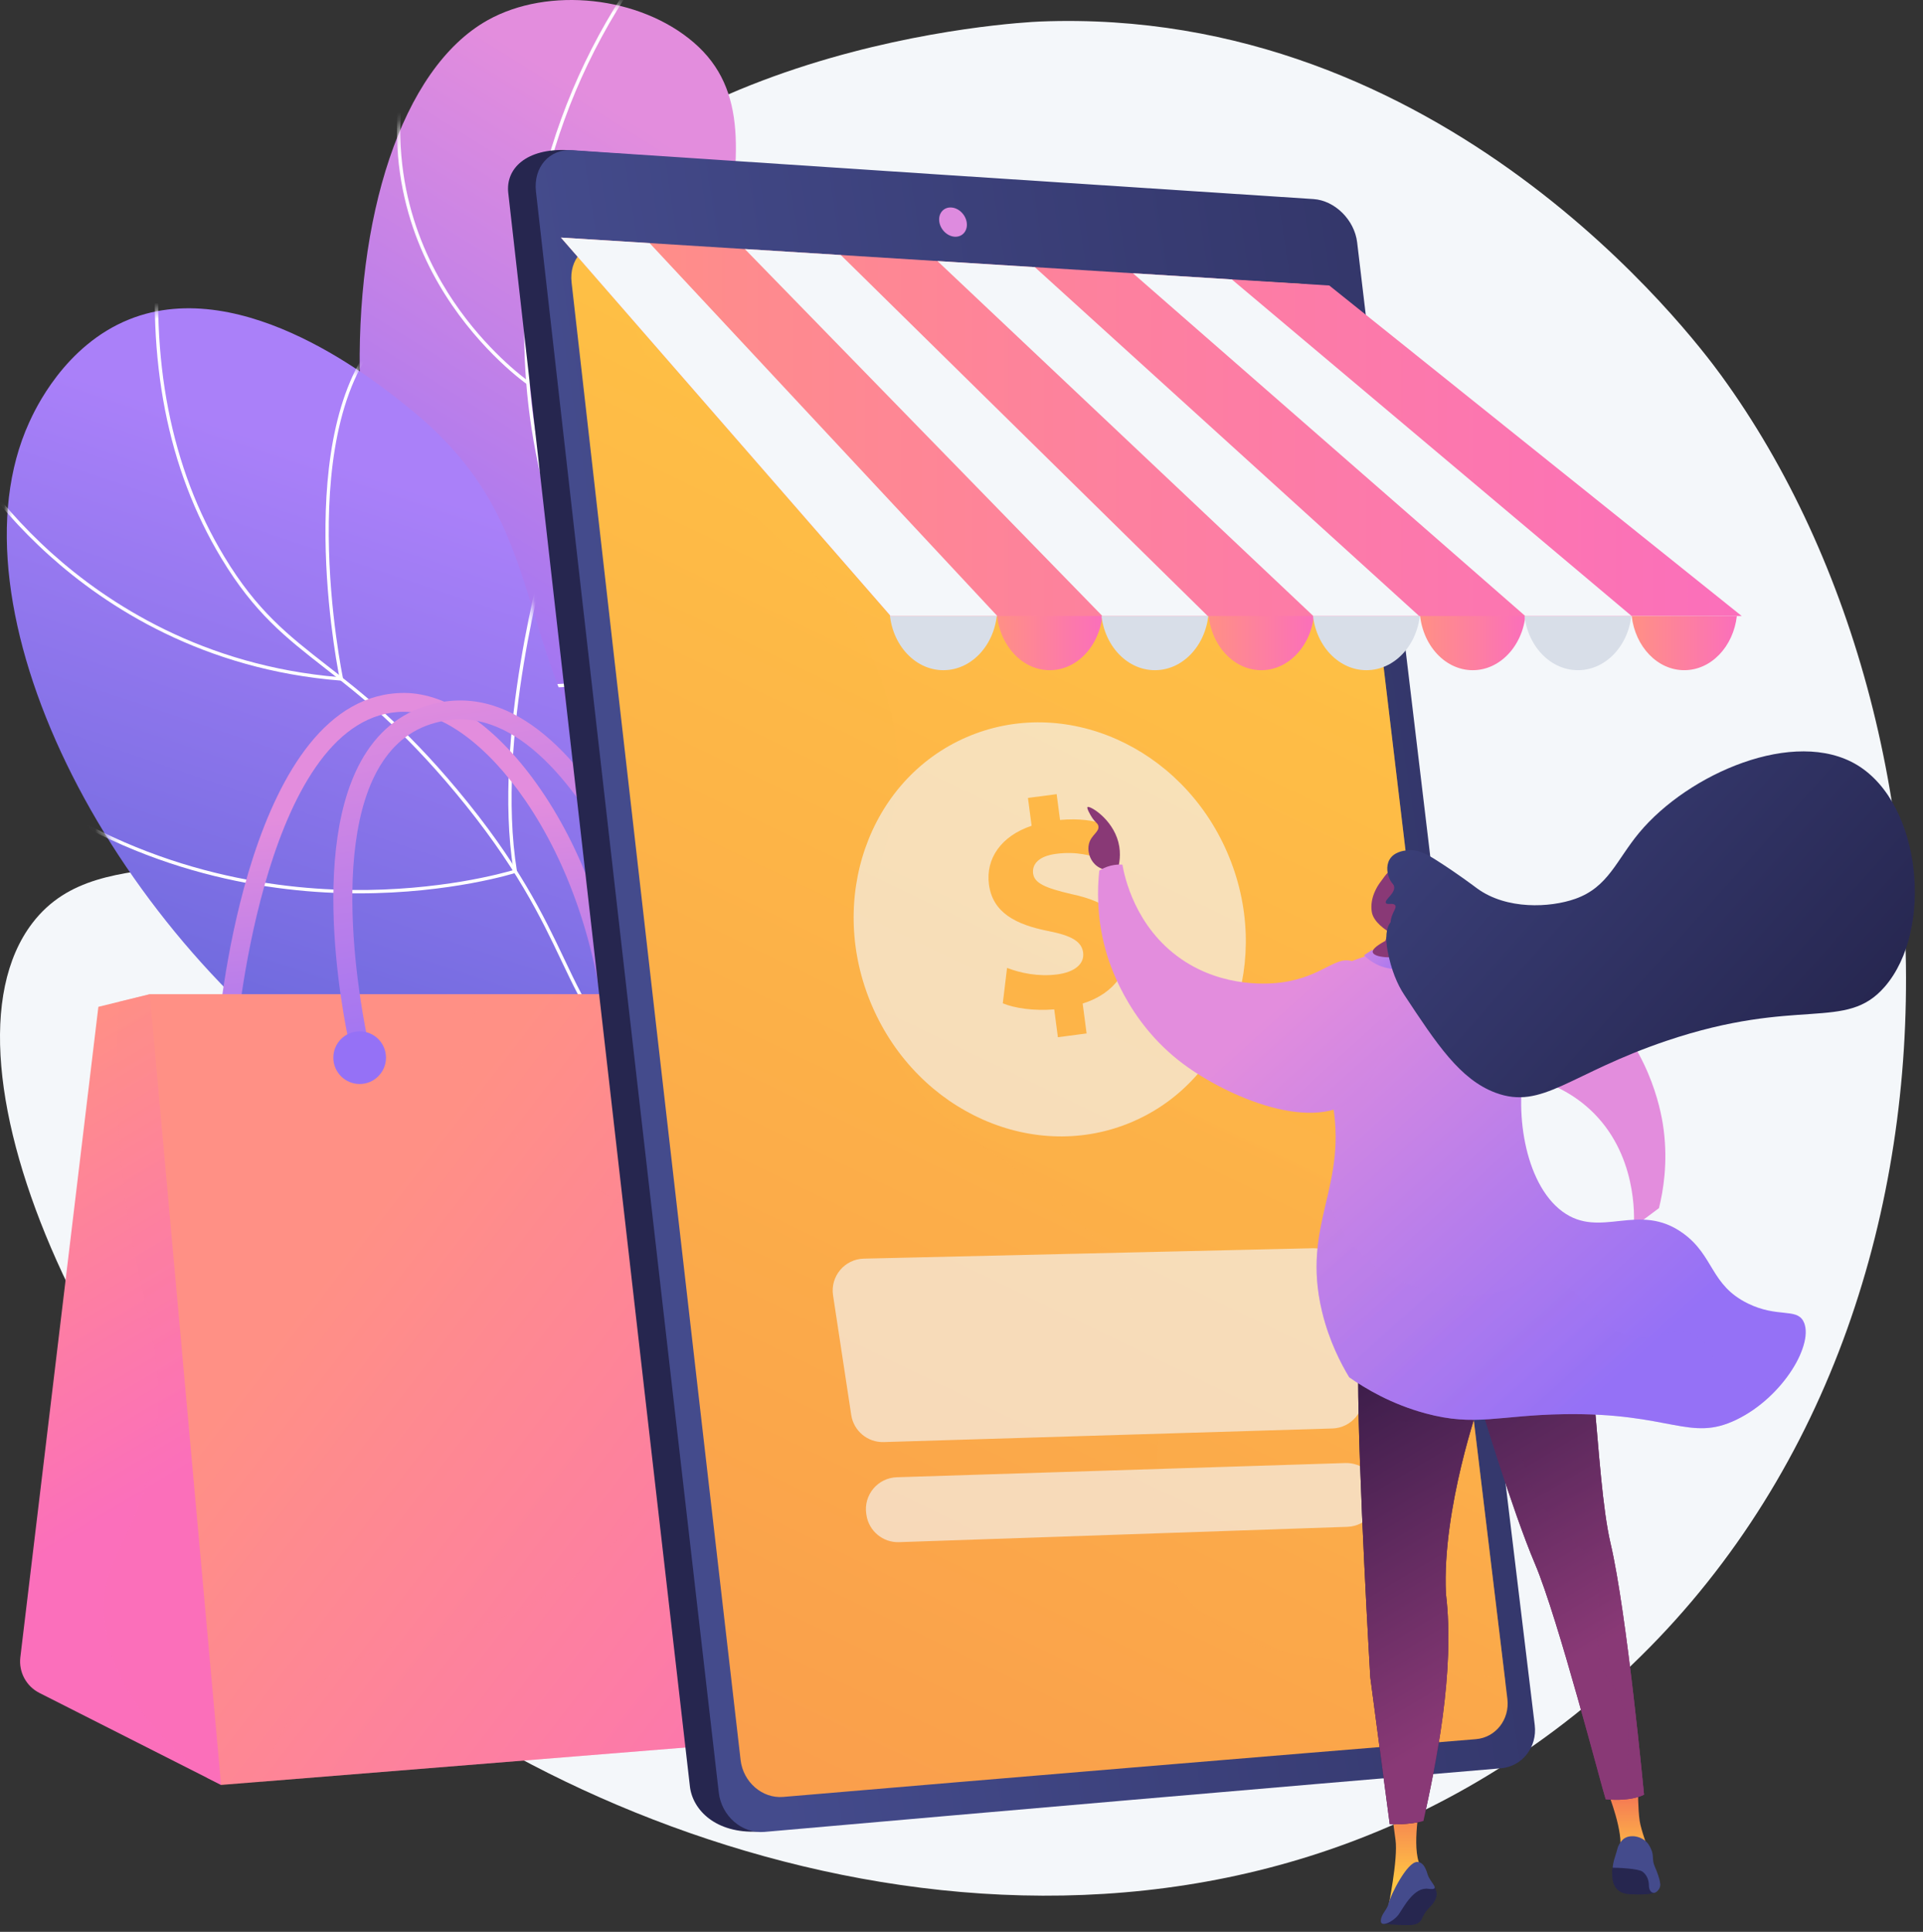
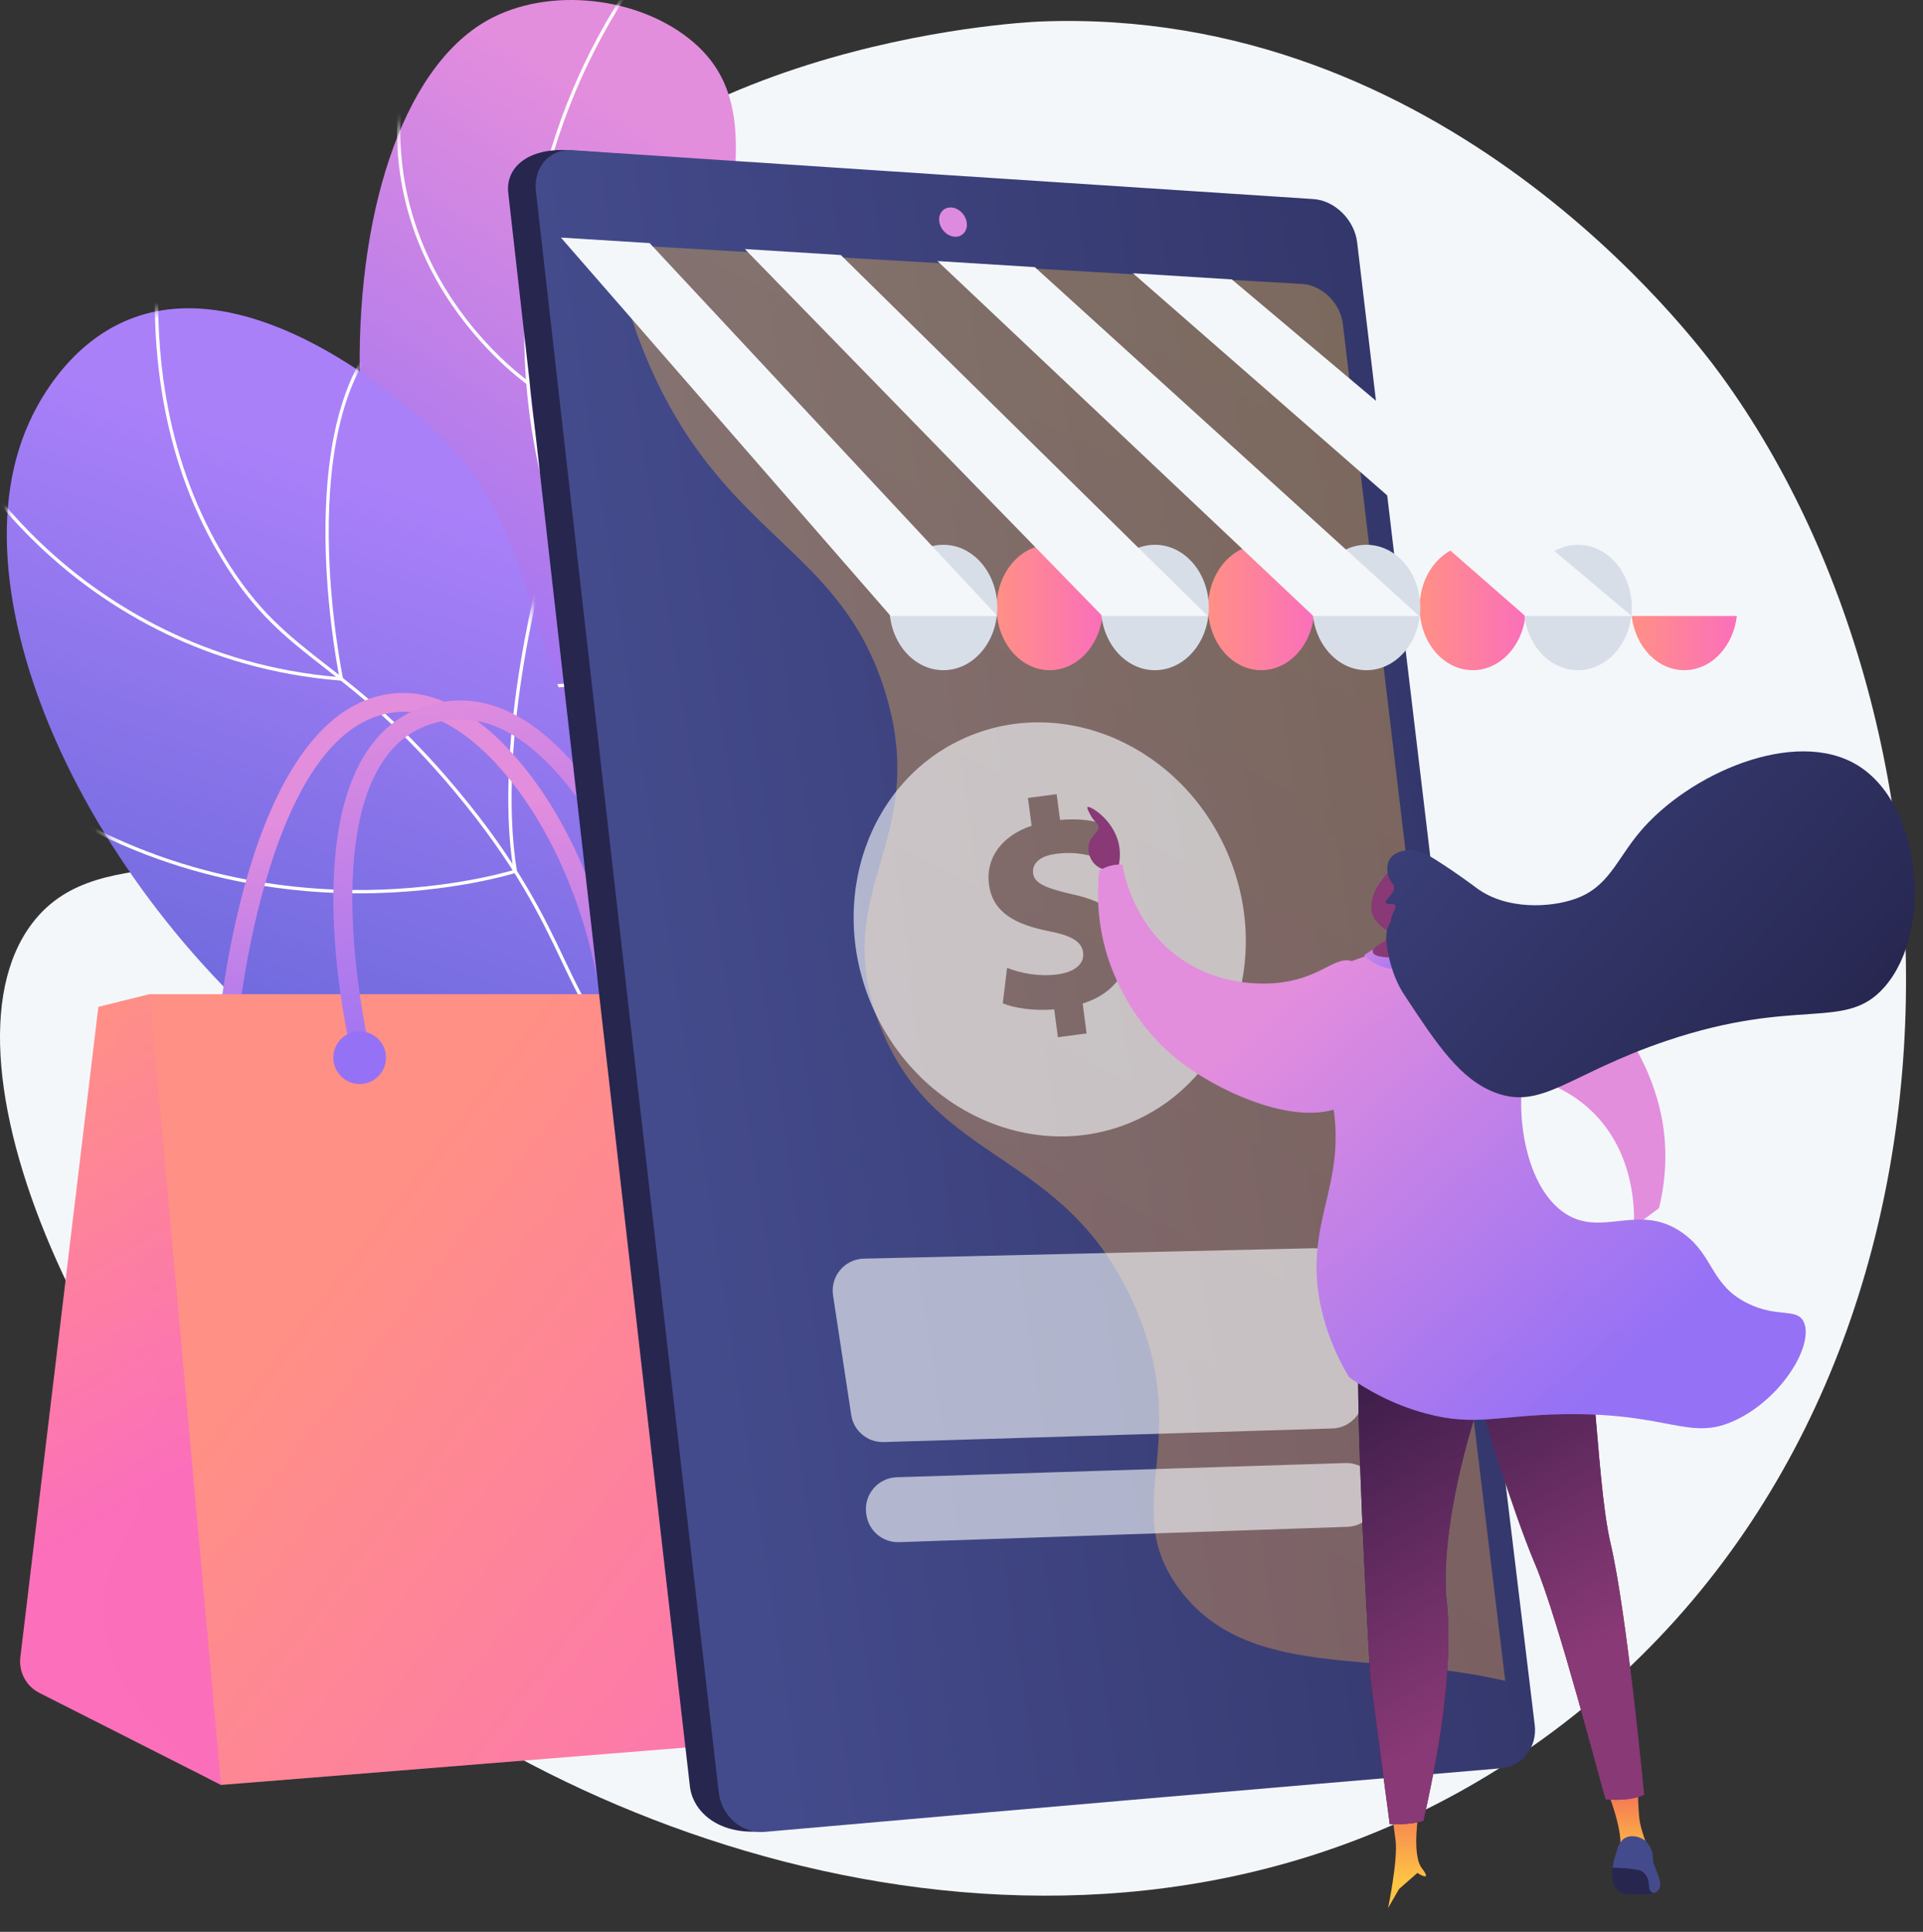
<svg xmlns="http://www.w3.org/2000/svg" width="232" height="233" viewBox="0 0 232 233" fill="none">
  <rect x="0" y="0" width="232" height="233" fill="#333333" stroke="none" />
  <path d="M207.628 45.248C204.122 40.438 174.107 0.66 125.454 2.598C123.022 2.695 75.572 5.206 58.07 36.387C45.124 59.453 58.831 79.918 43.037 95.633C29.275 109.326 12.362 100.262 3.905 111.335C-8.977 128.202 11.538 173.756 43.058 199.161C75.605 225.394 137.871 244.639 186.266 209.64C240.6 170.346 240.048 89.727 207.628 45.248Z" fill="#F4F7FA" />
  <path d="M101.415 168.967C106.181 158.445 111.635 142.183 109.378 123.226C106.786 101.457 96.395 96.029 89.118 72.271C78.729 38.357 97.021 16.595 83.698 5.127C77.201 -0.466 66.16 -1.669 58.825 2.44C37.9 14.164 36.678 74.998 64.939 101.86C77.721 114.008 90.019 114.068 98.983 128.966C106.903 142.13 104.435 158.093 101.415 168.967Z" fill="url(#paint0_linear_1153_4886)" />
  <mask id="mask0_1153_4886" style="mask-type:luminance" maskUnits="userSpaceOnUse" x="43" y="0" width="67" height="169">
    <path d="M101.415 168.967C106.181 158.445 111.635 142.183 109.378 123.226C106.786 101.457 96.395 96.029 89.118 72.271C78.729 38.357 97.021 16.595 83.698 5.127C77.201 -0.466 66.16 -1.669 58.825 2.44C37.9 14.164 36.678 74.998 64.939 101.86C77.721 114.008 90.019 114.068 98.983 128.966C106.903 142.13 104.435 158.093 101.415 168.967Z" fill="white" />
  </mask>
  <g mask="url(#mask0_1153_4886)">
    <path d="M106.562 141.753C105.894 137.04 104.814 132.362 103.353 127.848C99.997 117.477 95.697 111.505 90.254 103.945C86.701 99.009 82.673 93.415 78.172 85.531C69.75 70.781 67.198 65.643 65.284 57.599C61.497 41.682 63.827 28.033 65.553 21.314C68.001 11.783 72.251 2.921 78.185 -5.026L78.507 -4.786C72.605 3.119 68.377 11.934 65.942 21.414C64.225 28.098 61.908 41.673 65.675 57.507C67.577 65.501 70.122 70.621 78.521 85.332C83.011 93.197 87.033 98.782 90.581 103.71C96.044 111.299 100.36 117.293 103.736 127.724C105.204 132.26 106.288 136.961 106.96 141.697L106.562 141.753Z" fill="white" />
    <path d="M63.844 46.528L63.572 46.34C63.518 46.302 58.105 42.512 53.691 35.518C49.614 29.06 45.573 18.47 49.471 4.69L49.857 4.799C46 18.437 49.998 28.915 54.03 35.304C57.84 41.34 62.39 44.958 63.532 45.812C65.085 34.655 73.053 28.181 79.499 24.704C86.538 20.908 93.33 19.776 93.398 19.765L93.462 20.161C93.395 20.172 86.66 21.297 79.68 25.063C73.257 28.529 65.302 35.01 63.886 46.199L63.844 46.528Z" fill="white" />
    <path d="M65.573 82.943C58.992 82.943 50.428 81.271 43.252 74.317L43.532 74.028C56.443 86.538 73.925 81.732 75.784 81.172C72.612 59.347 87.974 49.967 88.129 49.874L88.335 50.22C88.18 50.312 72.97 59.611 76.207 81.284L76.232 81.451L76.072 81.504C75.981 81.534 71.612 82.943 65.573 82.943Z" fill="white" />
    <path d="M75.94 105.449C70.88 105.449 64.471 104.273 56.886 100.529L57.064 100.168C76.093 109.561 87.579 102.668 88.851 101.833C85.25 89.963 94.059 72.382 94.149 72.205L94.507 72.387C94.418 72.564 85.611 90.141 89.278 101.856L89.322 101.993L89.205 102.078C89.131 102.132 84.436 105.449 75.94 105.449Z" fill="white" />
  </g>
  <path d="M131.896 179.861C134.37 170.992 136.761 156.981 130.78 143.568C120.345 120.169 96.176 124.929 76.362 98.922C60.381 77.946 67.674 63.785 49.05 48.976C45.932 46.497 29.511 32.935 15.597 38.518C7.756 41.663 4.19 49.482 3.521 50.95C-6.598 73.134 12.927 111.708 41.687 131.506C58.211 142.88 64.211 140.401 93.9 154.799C111.345 163.259 124.065 173.094 131.896 179.861Z" fill="url(#paint1_linear_1153_4886)" />
  <mask id="mask1_1153_4886" style="mask-type:luminance" maskUnits="userSpaceOnUse" x="0" y="37" width="135" height="143">
    <path d="M131.896 179.861C134.37 170.992 136.761 156.981 130.78 143.568C120.345 120.169 96.176 124.929 76.362 98.922C60.381 77.946 67.674 63.785 49.05 48.976C45.932 46.497 29.511 32.935 15.597 38.518C7.756 41.663 4.19 49.482 3.521 50.95C-6.598 73.134 12.927 111.708 41.687 131.506C58.211 142.88 64.211 140.401 93.9 154.799C111.345 163.259 124.065 173.094 131.896 179.861Z" fill="white" />
  </mask>
  <g mask="url(#mask1_1153_4886)">
    <path d="M133.32 191.014C131.182 169.048 124.284 153.707 112.818 145.416C107.223 141.371 102.517 140.314 97.534 139.195C92.097 137.974 86.474 136.711 79.44 131.34C72.595 126.114 70.437 121.574 67.706 115.826C65.276 110.716 62.253 104.355 54.88 95.522C48.416 87.78 43.51 83.95 39.181 80.57C34.447 76.874 30.707 73.955 26.715 67.351C20.212 56.59 17.632 43.426 19.047 28.225L19.448 28.262C18.041 43.376 20.601 56.457 27.06 67.143C31.013 73.684 34.727 76.583 39.429 80.254C43.773 83.645 48.697 87.489 55.189 95.265C62.595 104.136 65.63 110.522 68.069 115.653C70.777 121.352 72.916 125.853 79.684 131.021C86.648 136.338 92.228 137.591 97.623 138.802C102.646 139.931 107.391 140.996 113.054 145.091C124.617 153.452 131.571 168.889 133.72 190.975L133.32 191.014Z" fill="white" />
    <path d="M41.445 82.116L41.177 82.095C24.485 80.794 12.805 73.165 5.946 66.994C-1.486 60.306 -5.021 53.835 -5.056 53.771L-4.702 53.58C-4.667 53.644 -1.158 60.064 6.227 66.706C13.002 72.797 24.513 80.322 40.943 81.673C40.339 78.606 35.066 49.845 46.991 39.073L47.261 39.371C34.891 50.545 41.323 81.541 41.389 81.853L41.445 82.116Z" fill="white" />
    <path d="M43.293 107.749C42.988 107.749 42.681 107.747 42.371 107.743C31.657 107.612 15.731 105.065 0.697 93.677L0.94 93.357C15.881 104.675 31.712 107.208 42.361 107.341C52.999 107.469 60.73 105.301 61.938 104.94C59.379 88.784 65.58 67.044 65.643 66.825L66.03 66.937C65.966 67.156 59.747 88.965 62.363 105.048L62.391 105.219L62.226 105.272C62.147 105.298 54.408 107.749 43.293 107.749Z" fill="white" />
    <path d="M56.166 145.859C51.959 145.859 47.445 145.594 42.647 144.968L42.698 144.569C71.749 148.361 90.411 138.846 92.451 137.744C82.24 121.834 89.457 98.424 89.532 98.188L89.915 98.309C89.841 98.544 82.627 121.954 92.905 137.706L93.021 137.883L92.838 137.99C92.677 138.083 78.968 145.859 56.166 145.859Z" fill="white" />
  </g>
  <path d="M74.109 125.527C73.53 125.527 73.035 125.087 72.98 124.498C71.984 114.056 68.58 104.135 63.393 96.562C58.798 89.853 53.328 85.849 48.757 85.849C48.752 85.849 48.748 85.849 48.742 85.849C32.095 85.881 28.613 124.102 28.58 124.488C28.526 125.113 27.978 125.576 27.35 125.523C26.724 125.469 26.261 124.919 26.315 124.293C26.457 122.632 30.022 83.612 48.738 83.576C48.744 83.576 48.751 83.576 48.758 83.576C54.158 83.576 60.174 87.839 65.268 95.277C70.669 103.163 74.211 113.464 75.242 124.283C75.302 124.907 74.844 125.462 74.219 125.522C74.182 125.525 74.146 125.527 74.109 125.527Z" fill="url(#paint2_linear_1153_4886)" />
  <path d="M4.757 204.188L26.671 215.283L39.949 174.537L18.071 119.913L11.867 121.434L2.454 199.885C2.241 201.661 3.161 203.38 4.757 204.188Z" fill="url(#paint3_linear_1153_4886)" />
  <path opacity="0.52" d="M39.949 174.537L18.071 119.913L14.412 120.81C13.904 128.103 14.127 134.106 14.472 138.476C15.938 157.074 20.809 162.249 18.45 175.224C16.488 186.012 12.203 187.476 12.578 194.734C12.986 202.639 18.499 209.258 25.054 214.464L26.671 215.282L39.949 174.537Z" fill="url(#paint4_linear_1153_4886)" />
  <path d="M18.071 119.913L99.781 119.913L126.823 207.213L26.672 215.283L18.071 119.913Z" fill="url(#paint5_linear_1153_4886)" />
  <path d="M43.383 127.395C42.867 127.395 42.401 127.042 42.278 126.518C42.045 125.528 36.677 102.136 44.246 90.656C46.416 87.365 49.447 85.356 53.255 84.685C72.823 81.237 84.871 123.264 85.374 125.055C85.544 125.66 85.192 126.287 84.588 126.457C83.983 126.627 83.356 126.274 83.186 125.67C83.068 125.252 71.209 83.823 53.65 86.923C50.437 87.49 47.982 89.12 46.144 91.907C39.108 102.578 44.436 125.766 44.491 125.999C44.634 126.61 44.255 127.222 43.644 127.365C43.556 127.386 43.469 127.395 43.383 127.395Z" fill="url(#paint6_linear_1153_4886)" />
  <g opacity="0.3">
    <path d="M99.78 119.913H59.245C57.245 121.946 55.827 124.29 55.691 126.919C55.054 139.27 83.449 143.328 86.188 160.257C88.163 172.469 76.008 186.559 65.162 192.837C53.735 199.451 45.992 196.102 38.264 203.445C34.869 206.671 32.801 210.706 31.571 214.888L126.822 207.213L99.78 119.913Z" fill="url(#paint7_linear_1153_4886)" />
  </g>
  <path d="M43.391 130.743C45.145 130.743 46.567 129.321 46.567 127.567C46.567 125.812 45.145 124.39 43.391 124.39C41.637 124.39 40.215 125.812 40.215 127.567C40.215 129.321 41.637 130.743 43.391 130.743Z" fill="url(#paint8_linear_1153_4886)" />
  <path d="M84.813 130.448C86.567 130.448 87.989 129.026 87.989 127.272C87.989 125.518 86.567 124.096 84.813 124.096C83.059 124.096 81.637 125.518 81.637 127.272C81.637 129.026 83.059 130.448 84.813 130.448Z" fill="url(#paint9_linear_1153_4886)" />
  <path d="M159.772 29.354C166.869 89.34 173.967 148.699 181.064 207.434C181.383 210.067 179.564 212.396 177.018 212.613C148.494 215.319 119.969 218.084 91.444 220.909C86.356 221.156 83.562 218.313 83.234 215.466C75.929 152.062 68.623 87.995 61.318 23.263C60.99 20.356 63.453 17.857 68.541 18.105C97.207 20.149 125.872 22.166 154.537 24.156C157.099 24.325 159.454 26.663 159.772 29.354Z" fill="#26264F" />
  <path d="M163.733 29.231C170.875 89.478 178.017 149.092 185.159 208.072C185.48 210.714 183.65 213.056 181.088 213.275C151.469 215.783 121.85 218.341 92.231 220.949C89.528 221.19 87.043 219.049 86.714 216.189C79.362 152.494 72.011 88.129 64.659 23.09C64.33 20.171 66.289 17.93 69.01 18.114C98.828 20.103 128.647 22.068 158.465 24.01C161.044 24.181 163.412 26.528 163.733 29.231Z" fill="url(#paint10_linear_1153_4886)" />
-   <path d="M162.012 39.087C168.627 94.906 175.243 150.18 181.858 204.911C182.157 207.385 180.447 209.569 178.053 209.764C150.198 212.042 122.343 214.364 94.487 216.729C91.971 216.944 89.657 214.94 89.35 212.283C82.552 153.452 75.755 94.046 68.958 34.067C68.65 31.353 70.474 29.253 73.006 29.403C101.035 31.035 129.064 32.651 157.093 34.248C159.501 34.386 161.714 36.566 162.012 39.087Z" fill="url(#paint11_linear_1153_4886)" />
  <path opacity="0.35" d="M157.093 34.248C129.396 32.67 101.7 31.073 74.003 29.461C74.859 34.384 76.352 39.741 78.869 45.203C88.056 65.134 101.553 66.232 106.833 83.6C112.273 101.495 100.005 107.095 105.998 123.251C112.502 140.782 128.453 138.244 136.883 157.475C144.15 174.05 134.795 181.627 142.309 191.699C150.545 202.739 165.781 198.996 181.596 202.736C175.068 148.715 168.54 94.168 162.013 39.087C161.714 36.566 159.501 34.386 157.093 34.248Z" fill="url(#paint12_linear_1153_4886)" />
  <path d="M116.638 26.89C116.751 27.861 116.099 28.604 115.181 28.551C114.263 28.495 113.427 27.661 113.314 26.686C113.202 25.714 113.855 24.966 114.773 25.026C115.691 25.083 116.526 25.918 116.638 26.89Z" fill="#DE8BDF" />
  <path d="M126.645 80.833C130.185 80.833 133.055 77.447 133.055 73.27C133.055 69.093 130.185 65.707 126.645 65.707C123.104 65.707 120.234 69.093 120.234 73.27C120.234 77.447 123.104 80.833 126.645 80.833Z" fill="url(#paint13_linear_1153_4886)" />
  <path d="M152.162 80.833C155.703 80.833 158.573 77.447 158.573 73.27C158.573 69.093 155.703 65.707 152.162 65.707C148.622 65.707 145.752 69.093 145.752 73.27C145.752 77.447 148.622 80.833 152.162 80.833Z" fill="url(#paint14_linear_1153_4886)" />
  <path d="M139.333 80.833C142.924 80.833 145.835 77.447 145.835 73.27C145.835 69.093 142.924 65.707 139.333 65.707C135.742 65.707 132.831 69.093 132.831 73.27C132.831 77.447 135.742 80.833 139.333 80.833Z" fill="#D8DEE8" />
  <path d="M177.681 80.833C181.221 80.833 184.092 77.447 184.092 73.27C184.092 69.093 181.221 65.707 177.681 65.707C174.141 65.707 171.271 69.093 171.271 73.27C171.271 77.447 174.141 80.833 177.681 80.833Z" fill="url(#paint15_linear_1153_4886)" />
  <path d="M164.851 80.833C168.441 80.833 171.352 77.447 171.352 73.27C171.352 69.093 168.441 65.707 164.851 65.707C161.26 65.707 158.349 69.093 158.349 73.27C158.349 77.447 161.26 80.833 164.851 80.833Z" fill="#D8DEE8" />
  <path d="M190.369 80.833C193.96 80.833 196.871 77.447 196.871 73.27C196.871 69.093 193.96 65.707 190.369 65.707C186.778 65.707 183.867 69.093 183.867 73.27C183.867 77.447 186.778 80.833 190.369 80.833Z" fill="#D8DEE8" />
  <path d="M113.814 80.833C117.405 80.833 120.316 77.447 120.316 73.27C120.316 69.093 117.405 65.707 113.814 65.707C110.223 65.707 107.312 69.093 107.312 73.27C107.312 77.447 110.223 80.833 113.814 80.833Z" fill="#D8DEE8" />
-   <path d="M67.672 28.654L107.452 74.294H210.125L160.373 34.435L67.672 28.654Z" fill="url(#paint16_linear_1153_4886)" />
  <path d="M67.672 28.654L107.452 74.294H120.317L78.373 29.322L67.672 28.654Z" fill="#F4F7FA" />
  <path d="M89.862 30.038L132.994 74.294H145.702L101.437 30.76L89.862 30.038Z" fill="#F4F7FA" />
  <path d="M113.098 31.487L158.441 74.294H171.21L124.846 32.22L113.098 31.487Z" fill="#F4F7FA" />
  <path d="M148.613 33.702L136.684 32.958L184.009 74.294H196.841L148.613 33.702Z" fill="#F4F7FA" />
  <path d="M196.854 74.294C197.278 77.985 199.953 80.832 203.198 80.832C206.444 80.832 209.119 77.985 209.543 74.294H196.854Z" fill="url(#paint17_linear_1153_4886)" />
  <path opacity="0.63" d="M148.055 102.804C142.502 90.007 128.415 83.792 116.591 88.922C104.767 94.053 99.682 108.587 105.235 121.384C110.788 134.181 124.875 140.396 136.699 135.265C148.523 130.134 153.608 115.601 148.055 102.804ZM130.619 121.04L131.093 124.645L127.629 125.1L127.188 121.742C124.806 121.948 122.426 121.614 120.98 121.013L121.497 116.739C123.088 117.356 125.271 117.825 127.568 117.523C129.583 117.258 130.859 116.299 130.673 114.885C130.496 113.542 129.254 112.843 126.523 112.303C122.574 111.528 119.762 110.1 119.311 106.671C118.903 103.562 120.773 100.835 124.457 99.596L124.016 96.239L127.48 95.784L127.888 98.894C130.27 98.688 131.925 98.974 133.166 99.386L132.666 103.515C131.696 103.247 129.963 102.647 127.419 102.982C125.121 103.283 124.51 104.371 124.64 105.361C124.793 106.527 126.127 107.106 129.28 107.842C133.681 108.774 135.632 110.495 136.05 113.675C136.464 116.821 134.59 119.799 130.619 121.04Z" fill="#F4F7FA" />
  <g opacity="0.63">
    <path d="M160.741 172.29L106.619 173.93C104.673 173.989 102.99 172.586 102.697 170.662L100.503 156.233C100.155 153.938 101.9 151.86 104.219 151.806L158.401 150.551C160.336 150.506 162.004 151.906 162.295 153.821L164.43 167.865C164.777 170.148 163.05 172.22 160.741 172.29Z" fill="#F4F7FA" />
    <path d="M162.559 184.152L108.469 186.002C106.517 186.069 104.825 184.664 104.532 182.734L104.511 182.598C104.164 180.317 105.889 178.246 108.195 178.173L162.306 176.459C164.254 176.397 165.94 177.801 166.233 179.727C166.579 182.004 164.861 184.073 162.559 184.152Z" fill="#F4F7FA" />
  </g>
  <path d="M134.841 104.878C135.021 104.276 135.304 103.022 134.921 101.561C134.177 98.723 131.448 97.133 131.204 97.341C131.073 97.452 131.504 98.222 131.718 98.557C132.164 99.253 132.426 99.257 132.507 99.612C132.675 100.345 131.643 100.675 131.373 101.79C131.178 102.593 131.431 103.582 132.083 104.234C133.165 105.315 134.773 104.897 134.841 104.878Z" fill="url(#paint18_linear_1153_4886)" />
  <path d="M198.343 158.307L197.507 155.429L200.999 152.842L203.175 152.028L201.886 156.055L198.343 158.307Z" fill="url(#paint19_linear_1153_4886)" />
  <path d="M194.021 216.27C194.021 216.27 195.93 221.074 195.428 223.205C197.478 223.165 198.805 222.904 198.805 222.904C198.805 222.904 197.981 220.713 197.82 219.627C197.603 218.161 197.619 215.788 197.619 215.788L194.021 216.27Z" fill="url(#paint20_linear_1153_4886)" />
-   <path d="M172.968 227.507C173.092 227.656 173.311 227.968 173.329 228.39C173.339 228.619 173.287 228.808 173.221 228.981C172.895 229.838 172.384 229.951 171.832 230.86C171.495 231.416 171.558 231.583 171.249 231.834C170.842 232.165 170.35 232.184 169.923 232.189C169.201 232.197 168.162 232.171 166.854 232.015C167.54 231.132 168.269 230.234 169.044 229.328C169.384 228.931 169.723 228.543 170.062 228.164L172.077 227.483C172.374 227.491 172.671 227.499 172.968 227.507Z" fill="#26264F" />
  <path d="M171.293 217.723C171.293 217.723 170.141 223.734 171.607 225.417C172.856 227.1 171.004 225.899 171.004 225.899L168.792 227.829L167.466 230.121C167.466 230.121 168.687 224.238 168.361 221.904C168.036 219.569 167.873 217.995 167.873 217.995L171.293 217.723Z" fill="url(#paint21_linear_1153_4886)" />
  <path d="M166.95 151.98C166.95 151.98 163.855 154.748 163.855 166.149C163.855 177.549 165.321 202.305 165.321 202.305L167.667 220.029C167.667 220.029 170.099 220.116 171.728 219.627C173.193 212.95 175.582 201.654 174.442 192.207C173.953 181.947 178.513 169.08 178.513 169.08C178.513 169.08 182.422 182.11 185.191 188.624C187.96 195.139 193.231 215.548 193.72 217.014C196.959 217.307 198.343 216.451 198.343 216.451C198.343 216.451 196.266 194.488 194.311 186.181C192.357 177.875 192.52 157.843 189.263 152.142C181.934 149.211 166.95 151.98 166.95 151.98Z" fill="url(#paint22_linear_1153_4886)" />
  <path d="M166.949 151.98C166.949 151.98 163.854 154.748 163.854 166.149C163.854 177.55 165.32 202.305 165.32 202.305L167.666 220.029C167.666 220.029 170.098 220.116 171.727 219.627C173.193 212.95 175.581 201.654 174.441 192.208C173.952 181.947 178.513 169.08 178.513 169.08C178.513 169.08 182.421 182.11 185.19 188.624C187.959 195.139 193.23 215.548 193.719 217.014C196.958 217.307 198.342 216.451 198.342 216.451C198.342 216.451 196.265 194.488 194.311 186.181C192.356 177.875 192.519 157.843 189.262 152.142C181.933 149.211 166.949 151.98 166.949 151.98Z" fill="url(#paint23_linear_1153_4886)" />
  <path opacity="0.25" d="M183.025 172.869C183.99 179.141 185.92 182.518 190.744 186.86C194.604 189.755 191.709 196.027 193.157 200.852C193.639 202.299 195.087 203.746 195.569 205.194C197.364 208.784 195.688 213.176 196.502 216.978C197.768 216.803 198.343 216.451 198.343 216.451C198.343 216.451 196.266 194.488 194.312 186.182C192.357 177.875 192.52 157.843 189.263 152.142C181.934 149.211 166.95 151.98 166.95 151.98C166.95 151.98 163.855 154.748 163.855 166.149C163.855 167.074 163.865 168.088 163.883 169.169C167.096 172.012 173.666 172.643 177.718 169.492C177.963 169.308 178.223 169.196 178.493 169.141C178.505 169.105 178.514 169.081 178.514 169.081C178.514 169.081 178.52 169.103 178.531 169.137C180.375 168.801 182.607 171.195 183.025 172.869Z" fill="url(#paint24_linear_1153_4886)" />
  <path d="M194.925 225.029C194.925 225.029 194.449 225.029 194.489 225.644C194.528 226.258 194.274 228.373 196.694 228.472C199.113 228.571 199.487 228.301 199.566 228.301C199.645 228.301 198.931 226.278 198.931 226.278L198.158 225.287L196.075 225.069L194.925 225.029Z" fill="#26264F" />
  <path d="M200.29 227.151C200.238 226.641 199.953 225.837 199.665 225.19C199.238 224.229 199.589 223.869 199.18 222.994C199.039 222.691 198.902 222.404 198.604 222.12C198.535 222.054 197.868 221.437 196.895 221.469C196.704 221.475 196.409 221.488 196.091 221.658C195.716 221.857 195.528 222.158 195.367 222.421C195.115 222.836 195.173 222.963 194.784 224.15C194.753 224.245 194.685 224.453 194.632 224.739C194.592 224.957 194.576 225.141 194.568 225.267C195.203 225.267 197.642 225.366 198.158 225.743C198.674 226.119 198.931 226.754 198.931 227.389C198.931 228.023 199.249 228.321 199.566 228.301C199.85 228.283 200.413 227.758 200.29 227.151Z" fill="#444B8C" />
-   <path d="M170.984 224.572C171.529 224.581 171.928 225.015 172.23 226.06C172.532 227.105 173.979 228.03 172.29 227.809C170.602 227.588 169.375 229.98 168.772 230.864C168.169 231.749 166.55 232.535 166.591 231.67C166.631 230.806 167.345 230.402 167.546 229.518C167.747 228.633 169.74 224.553 170.984 224.572Z" fill="#444B8C" />
  <path d="M197.107 147.981C197.181 146.799 197.54 139.074 191.796 133.794C187.093 129.471 181.098 129.357 180.246 129.354C175.064 129.331 173.199 131.837 171.209 130.609C167.832 128.523 167.926 118.05 172.964 114.494C178.643 110.485 188.644 116.646 193.309 121.247C199.428 127.283 200.519 134.733 200.715 136.276C201.224 140.285 200.667 143.617 200.146 145.716C199.133 146.471 198.12 147.226 197.107 147.981Z" fill="url(#paint25_linear_1153_4886)" />
  <path d="M169.375 114.062C163.677 115.474 159.358 116.826 157.617 119.992C155.778 123.335 159.247 125.498 160.654 132.438C162.808 143.061 156.934 147.517 159.496 158.186C160.359 161.78 161.801 164.504 162.775 166.114C164.75 167.499 167.866 169.359 171.99 170.472C177.991 172.092 180.791 170.692 188.697 170.567C201.629 170.364 203.829 173.959 209.48 171.237C215.191 168.487 218.989 161.904 217.547 159.315C216.683 157.765 214.399 158.938 210.877 157.214C206.337 154.992 206.815 151.472 203.065 148.756C197.678 144.855 193.111 149.525 188.499 146.127C183.834 142.69 182.644 133.592 184.114 128.017C185.074 124.376 184.814 120.511 185.453 116.799C185.506 116.491 185.53 116.004 185.302 115.47C184.43 113.427 180.567 113.305 177.649 113.239C173.198 113.139 169.844 113.946 169.375 114.062Z" fill="url(#paint26_linear_1153_4886)" />
  <path d="M164.563 115.208L165.575 114.543C165.575 114.543 166.303 115.963 169.93 115.113C171.913 114.536 172.872 113.053 172.872 113.053L173.792 113.386C173.792 113.386 172.731 115.95 170.067 116.667C166.628 117.592 164.563 115.208 164.563 115.208Z" fill="url(#paint27_linear_1153_4886)" />
-   <path d="M165.496 109.975C165.23 108.261 166.228 106.823 166.447 106.513C167.365 105.218 167.58 105.052 167.967 104.855L168.502 104.608C168.502 104.608 168.532 104.6 168.564 104.593C168.897 104.517 169.991 104.615 170.205 104.689C170.892 104.924 171.298 107.886 170.596 111.921C170.615 112.24 170.634 112.559 170.653 112.878C172.237 112.705 172.689 112.868 172.764 113.082C172.926 113.544 171.451 114.624 169.933 115.107C168.03 115.714 165.754 115.48 165.614 114.853C165.557 114.599 165.829 114.187 167.134 113.48C167.263 113.111 167.391 112.742 167.52 112.373C167.253 112.191 165.692 111.238 165.496 109.975Z" fill="url(#paint28_linear_1153_4886)" />
+   <path d="M165.496 109.975C165.23 108.261 166.228 106.823 166.447 106.513C167.365 105.218 167.58 105.052 167.967 104.855C168.502 104.608 168.532 104.6 168.564 104.593C168.897 104.517 169.991 104.615 170.205 104.689C170.892 104.924 171.298 107.886 170.596 111.921C170.615 112.24 170.634 112.559 170.653 112.878C172.237 112.705 172.689 112.868 172.764 113.082C172.926 113.544 171.451 114.624 169.933 115.107C168.03 115.714 165.754 115.48 165.614 114.853C165.557 114.599 165.829 114.187 167.134 113.48C167.263 113.111 167.391 112.742 167.52 112.373C167.253 112.191 165.692 111.238 165.496 109.975Z" fill="url(#paint28_linear_1153_4886)" />
  <path d="M167.686 108.664C168.045 108.277 168.539 108.741 168.476 109.289C168.414 109.838 167.814 110.344 167.312 110.174C166.81 110.004 167.202 109.184 167.686 108.664Z" fill="url(#paint29_linear_1153_4886)" />
  <path d="M224.056 92.27C216.525 87.722 203.699 93.297 197.761 100.434C195.002 103.751 194.036 107.002 190.046 108.41C187.013 109.482 181.77 109.748 178.215 107.158C177.768 106.832 175.953 105.445 173.351 103.787C172.203 103.057 171.079 102.385 169.69 102.563C169.337 102.608 168.161 102.752 167.629 103.693C167.198 104.455 167.348 105.519 167.74 106.204C167.974 106.613 168.125 106.62 168.189 106.914C168.37 107.74 166.997 108.521 167.198 108.905C167.341 109.18 168.078 108.85 168.316 109.177C168.578 109.536 167.835 110.126 167.766 111.24C167.219 111.891 167.119 113.147 167.41 114.703C167.839 116.99 168.587 118.732 169.404 119.971C173.338 125.934 176.152 130.199 180.425 131.795C186.082 133.909 189.34 129.492 201.022 125.548C217.018 120.147 222.652 124.464 227.382 119.015C233.288 112.213 231.874 96.993 224.056 92.27Z" fill="url(#paint30_linear_1153_4886)" />
  <path d="M135.411 104.284C135.66 105.682 136.914 111.819 142.521 115.679C147.76 119.286 153.507 118.64 154.569 118.498C159.705 117.812 161.211 115.074 163.35 116.02C166.981 117.623 168.319 128.011 163.814 132.223C158.737 136.971 147.987 132.235 142.738 128.315C135.85 123.172 133.751 115.941 133.346 114.44C132.294 110.538 132.39 107.161 132.619 105.011C132.914 104.82 133.375 104.569 133.985 104.414C134.566 104.267 135.068 104.262 135.411 104.284Z" fill="url(#paint31_linear_1153_4886)" />
  <path opacity="0.3" d="M208.507 167.22C206.638 166.162 207.358 162.723 204.587 161.127C202.015 159.647 200.261 161.957 196.569 161.113C191.832 160.03 191.749 155.552 187.205 154.452C183.938 153.661 183.123 155.769 178.525 156.193C173.934 156.617 167.769 155.159 163.597 150.564C161.825 148.611 160.758 146.468 160.116 144.462C159.176 148.523 158.121 152.46 159.496 158.186C160.359 161.78 161.801 164.504 162.775 166.114C164.75 167.499 167.866 169.359 171.99 170.472C177.991 172.092 180.791 170.692 188.697 170.567C201.629 170.364 203.829 173.959 209.48 171.237C213.13 169.48 215.99 166.159 217.209 163.314C212.389 167.387 209.864 167.988 208.507 167.22Z" fill="url(#paint32_linear_1153_4886)" />
  <defs>
    <linearGradient id="paint0_linear_1153_4886" x1="110.115" y1="35.072" x2="69.838" y2="99.928" gradientUnits="userSpaceOnUse">
      <stop offset="0.004" stop-color="#E38DDD" />
      <stop offset="1" stop-color="#9571F6" />
    </linearGradient>
    <linearGradient id="paint1_linear_1153_4886" x1="82.866" y1="69.948" x2="56.543" y2="148.485" gradientUnits="userSpaceOnUse">
      <stop stop-color="#AA80F9" />
      <stop offset="0.996" stop-color="#6165D7" />
    </linearGradient>
    <linearGradient id="paint2_linear_1153_4886" x1="48.716" y1="97.577" x2="51.58" y2="134.804" gradientUnits="userSpaceOnUse">
      <stop offset="0.004" stop-color="#E38DDD" />
      <stop offset="1" stop-color="#9571F6" />
    </linearGradient>
    <linearGradient id="paint3_linear_1153_4886" x1="-6.872" y1="132.03" x2="20.829" y2="178.483" gradientUnits="userSpaceOnUse">
      <stop stop-color="#FF9085" />
      <stop offset="1" stop-color="#FB6FBB" />
    </linearGradient>
    <linearGradient id="paint4_linear_1153_4886" x1="-2.589" y1="129.476" x2="25.112" y2="175.929" gradientUnits="userSpaceOnUse">
      <stop stop-color="#FF9085" />
      <stop offset="1" stop-color="#FB6FBB" />
    </linearGradient>
    <linearGradient id="paint5_linear_1153_4886" x1="41.352" y1="150.743" x2="119.342" y2="210.834" gradientUnits="userSpaceOnUse">
      <stop stop-color="#FF9085" />
      <stop offset="1" stop-color="#FB6FBB" />
    </linearGradient>
    <linearGradient id="paint6_linear_1153_4886" x1="56.676" y1="80.714" x2="64.632" y2="131.432" gradientUnits="userSpaceOnUse">
      <stop offset="0.004" stop-color="#E38DDD" />
      <stop offset="1" stop-color="#9571F6" />
    </linearGradient>
    <linearGradient id="paint7_linear_1153_4886" x1="42.359" y1="149.435" x2="120.349" y2="209.526" gradientUnits="userSpaceOnUse">
      <stop stop-color="#FF9085" />
      <stop offset="1" stop-color="#FB6FBB" />
    </linearGradient>
    <linearGradient id="paint8_linear_1153_4886" x1="39.106" y1="125.975" x2="40.386" y2="126.451" gradientUnits="userSpaceOnUse">
      <stop offset="0.004" stop-color="#E38DDD" />
      <stop offset="1" stop-color="#9571F6" />
    </linearGradient>
    <linearGradient id="paint9_linear_1153_4886" x1="80.528" y1="125.68" x2="81.808" y2="126.156" gradientUnits="userSpaceOnUse">
      <stop offset="0.004" stop-color="#E38DDD" />
      <stop offset="1" stop-color="#9571F6" />
    </linearGradient>
    <linearGradient id="paint10_linear_1153_4886" x1="78.709" y1="119.595" x2="255.725" y2="92.159" gradientUnits="userSpaceOnUse">
      <stop stop-color="#444B8C" />
      <stop offset="0.996" stop-color="#26264F" />
    </linearGradient>
    <linearGradient id="paint11_linear_1153_4886" x1="158.65" y1="50.506" x2="-15.504" y2="411.733" gradientUnits="userSpaceOnUse">
      <stop stop-color="#FFC444" />
      <stop offset="0.996" stop-color="#F36F56" />
    </linearGradient>
    <linearGradient id="paint12_linear_1153_4886" x1="159.277" y1="50.808" x2="-14.877" y2="412.035" gradientUnits="userSpaceOnUse">
      <stop stop-color="#FFC444" />
      <stop offset="0.996" stop-color="#F36F56" />
    </linearGradient>
    <linearGradient id="paint13_linear_1153_4886" x1="120.234" y1="73.269" x2="133.055" y2="73.269" gradientUnits="userSpaceOnUse">
      <stop stop-color="#FF9085" />
      <stop offset="1" stop-color="#FB6FBB" />
    </linearGradient>
    <linearGradient id="paint14_linear_1153_4886" x1="145.752" y1="73.269" x2="158.573" y2="73.269" gradientUnits="userSpaceOnUse">
      <stop stop-color="#FF9085" />
      <stop offset="1" stop-color="#FB6FBB" />
    </linearGradient>
    <linearGradient id="paint15_linear_1153_4886" x1="171.27" y1="73.269" x2="184.092" y2="73.269" gradientUnits="userSpaceOnUse">
      <stop stop-color="#FF9085" />
      <stop offset="1" stop-color="#FB6FBB" />
    </linearGradient>
    <linearGradient id="paint16_linear_1153_4886" x1="67.672" y1="51.474" x2="210.125" y2="51.474" gradientUnits="userSpaceOnUse">
      <stop stop-color="#FF9085" />
      <stop offset="1" stop-color="#FB6FBB" />
    </linearGradient>
    <linearGradient id="paint17_linear_1153_4886" x1="196.854" y1="77.563" x2="209.543" y2="77.563" gradientUnits="userSpaceOnUse">
      <stop stop-color="#FF9085" />
      <stop offset="1" stop-color="#FB6FBB" />
    </linearGradient>
    <linearGradient id="paint18_linear_1153_4886" x1="159.744" y1="166.963" x2="147.932" y2="138.212" gradientUnits="userSpaceOnUse">
      <stop stop-color="#311944" />
      <stop offset="1" stop-color="#893976" />
    </linearGradient>
    <linearGradient id="paint19_linear_1153_4886" x1="199.865" y1="153.33" x2="201.221" y2="156.118" gradientUnits="userSpaceOnUse">
      <stop stop-color="#FFC444" />
      <stop offset="0.996" stop-color="#F36F56" />
    </linearGradient>
    <linearGradient id="paint20_linear_1153_4886" x1="196.413" y1="224.331" x2="196.413" y2="215.584" gradientUnits="userSpaceOnUse">
      <stop stop-color="#FFC444" />
      <stop offset="0.996" stop-color="#F36F56" />
    </linearGradient>
    <linearGradient id="paint21_linear_1153_4886" x1="169.753" y1="226.824" x2="169.753" y2="216.282" gradientUnits="userSpaceOnUse">
      <stop stop-color="#FFC444" />
      <stop offset="0.996" stop-color="#F36F56" />
    </linearGradient>
    <linearGradient id="paint22_linear_1153_4886" x1="163.855" y1="185.415" x2="198.343" y2="185.415" gradientUnits="userSpaceOnUse">
      <stop stop-color="#311944" />
      <stop offset="1" stop-color="#893976" />
    </linearGradient>
    <linearGradient id="paint23_linear_1153_4886" x1="162.759" y1="159.707" x2="187.605" y2="201.439" gradientUnits="userSpaceOnUse">
      <stop stop-color="#311944" />
      <stop offset="1" stop-color="#893976" />
    </linearGradient>
    <linearGradient id="paint24_linear_1153_4886" x1="172.541" y1="153.883" x2="197.387" y2="195.616" gradientUnits="userSpaceOnUse">
      <stop stop-color="#311944" />
      <stop offset="1" stop-color="#893976" />
    </linearGradient>
    <linearGradient id="paint25_linear_1153_4886" x1="182.467" y1="126.062" x2="148.576" y2="76.347" gradientUnits="userSpaceOnUse">
      <stop offset="0.004" stop-color="#E38DDD" />
      <stop offset="1" stop-color="#9571F6" />
    </linearGradient>
    <linearGradient id="paint26_linear_1153_4886" x1="155.35" y1="120.05" x2="196.235" y2="165.237" gradientUnits="userSpaceOnUse">
      <stop offset="0.004" stop-color="#E38DDD" />
      <stop offset="1" stop-color="#9571F6" />
    </linearGradient>
    <linearGradient id="paint27_linear_1153_4886" x1="164.581" y1="110.227" x2="171.731" y2="116.578" gradientUnits="userSpaceOnUse">
      <stop offset="0.004" stop-color="#E38DDD" />
      <stop offset="1" stop-color="#9571F6" />
    </linearGradient>
    <linearGradient id="paint28_linear_1153_4886" x1="207.944" y1="206.995" x2="196.132" y2="178.244" gradientUnits="userSpaceOnUse">
      <stop stop-color="#311944" />
      <stop offset="1" stop-color="#893976" />
    </linearGradient>
    <linearGradient id="paint29_linear_1153_4886" x1="168.836" y1="121.124" x2="167.937" y2="111.237" gradientUnits="userSpaceOnUse">
      <stop stop-color="#311944" />
      <stop offset="1" stop-color="#893976" />
    </linearGradient>
    <linearGradient id="paint30_linear_1153_4886" x1="155.846" y1="71.199" x2="221.698" y2="129.702" gradientUnits="userSpaceOnUse">
      <stop stop-color="#444B8C" />
      <stop offset="0.996" stop-color="#26264F" />
    </linearGradient>
    <linearGradient id="paint31_linear_1153_4886" x1="152.858" y1="122.105" x2="193.07" y2="166.547" gradientUnits="userSpaceOnUse">
      <stop offset="0.004" stop-color="#E38DDD" />
      <stop offset="1" stop-color="#9571F6" />
    </linearGradient>
    <linearGradient id="paint32_linear_1153_4886" x1="152.177" y1="122.922" x2="193.062" y2="168.108" gradientUnits="userSpaceOnUse">
      <stop offset="0.004" stop-color="#E38DDD" />
      <stop offset="1" stop-color="#9571F6" />
    </linearGradient>
  </defs>
</svg>